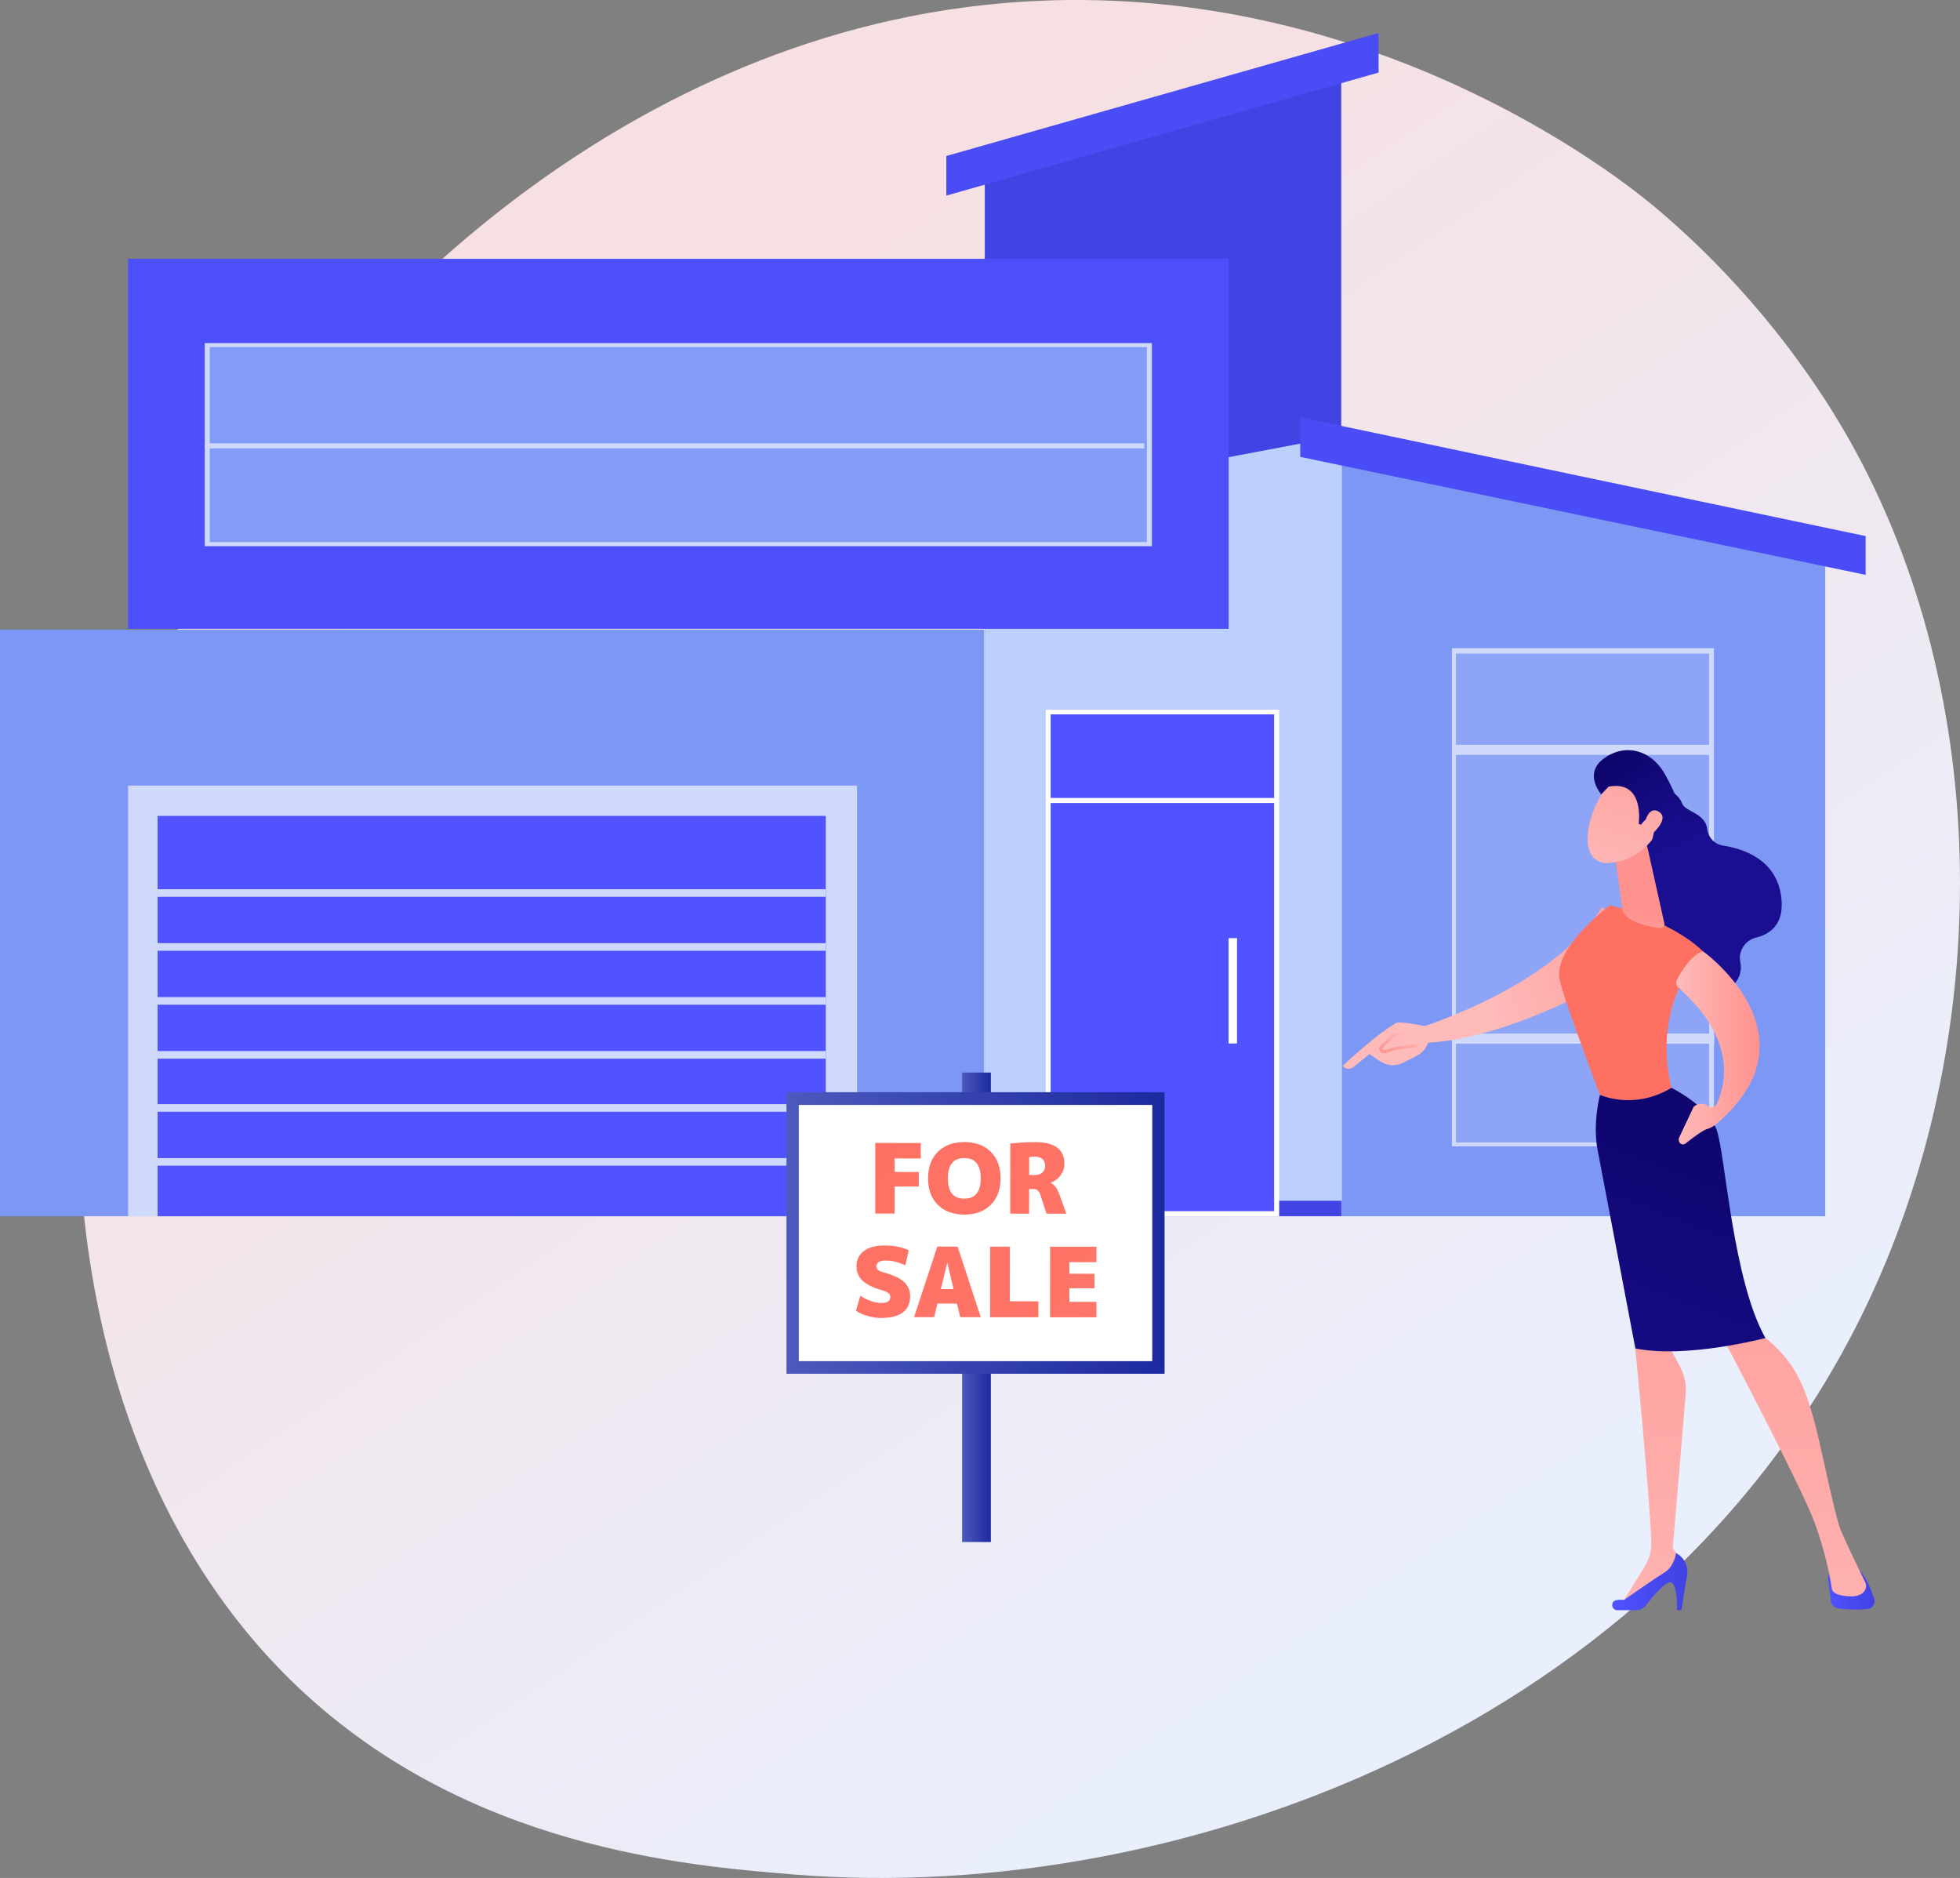
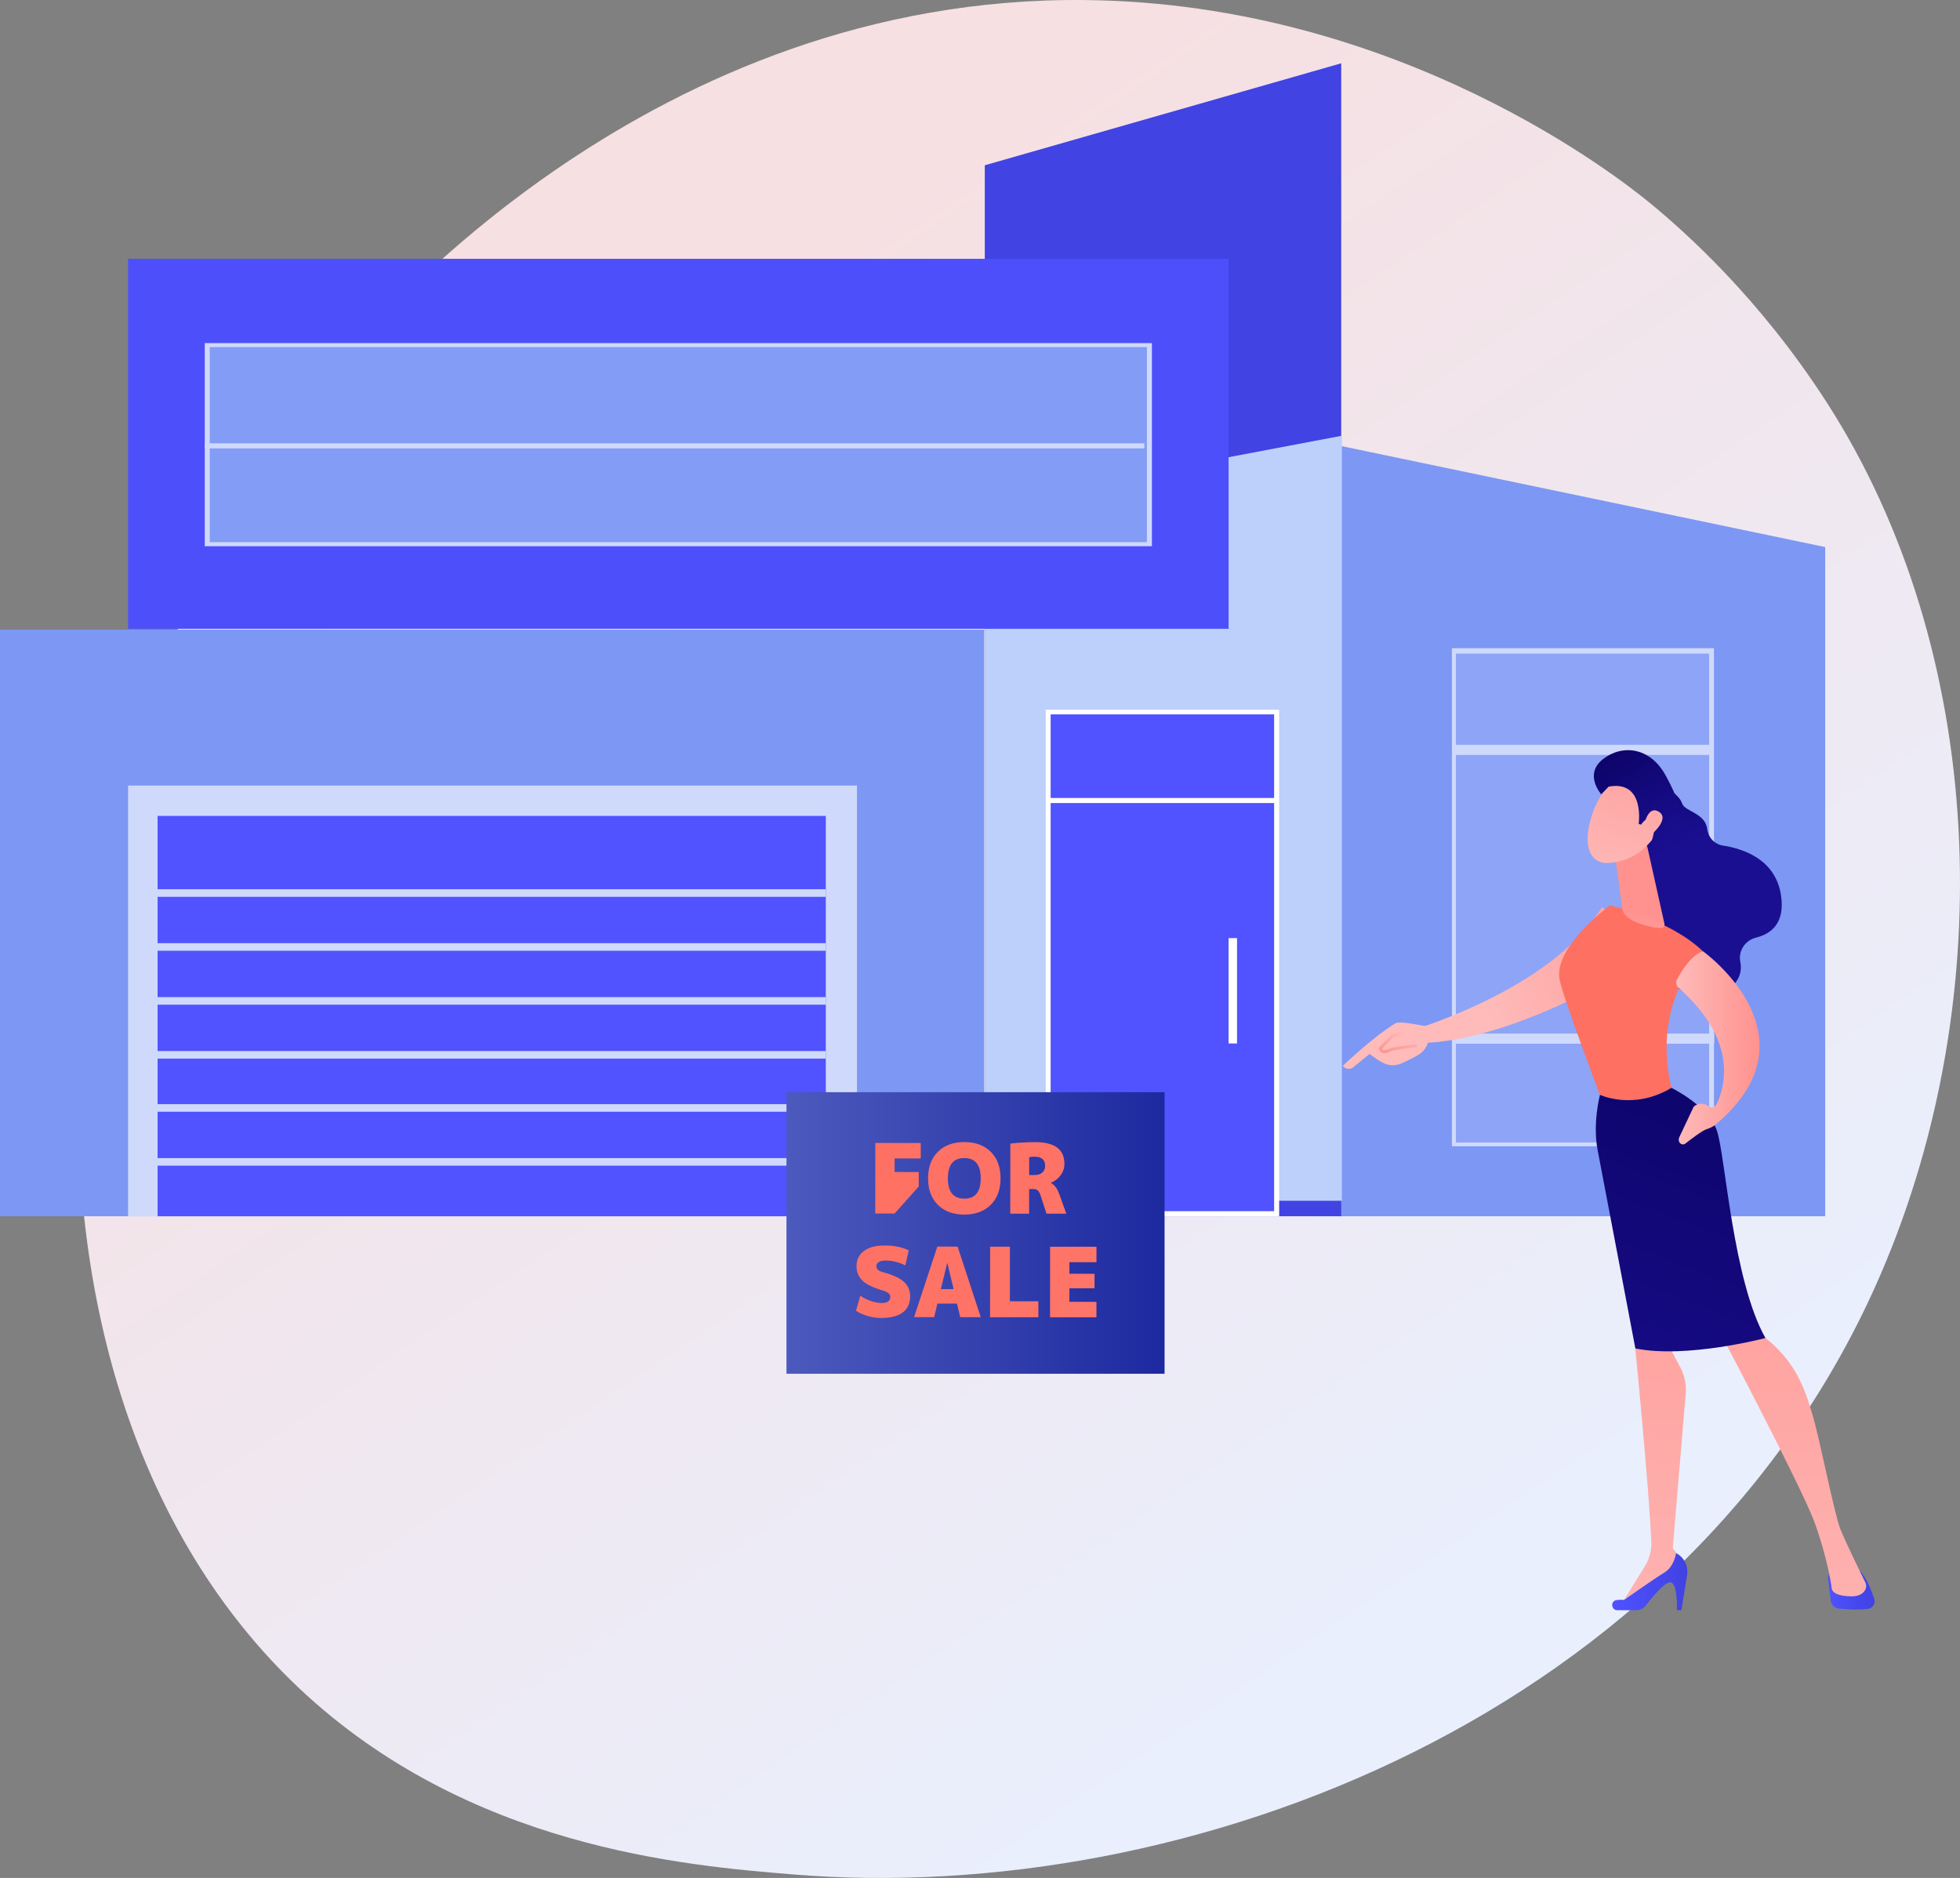
<svg xmlns="http://www.w3.org/2000/svg" width="476" height="456" viewBox="0 0 476 456" fill="none">
  <rect x="0" y="0" width="476" height="456" fill="#808080" stroke="none" />
  <path d="M456.835 309.171C410.538 416.79 288.338 463.03 192.576 455.14C166.432 452.992 113.833 448.661 72.755 410.032C-6.103 335.859 6.042 180.786 81.551 89.488C91.267 77.727 158.587 -1.039 263.458 0.01C340.247 0.781 394.143 43.921 400.708 49.301C408.979 56.092 427.245 72.232 443.706 97.821C482.372 157.97 485.769 241.92 456.835 309.171Z" fill="url(#paint0_linear)" />
  <path d="M443.263 132.834L325.592 108.277V295.323H443.263V132.834Z" fill="#7D97F4" />
  <path d="M325.727 295.323H239.162V40.13L325.727 15.368V295.323Z" fill="#4143E3" />
  <path d="M325.892 291.564H239.162V122.233L325.892 105.802V291.564Z" fill="#BDD0FB" />
  <path d="M239.027 152.889H0V295.323H239.027V152.889Z" fill="#7D97F4" />
  <path d="M298.374 62.845H31.106V152.684H298.374V62.845Z" fill="#4D50FA" />
  <path d="M208.125 190.748H31.106V295.322H208.125V190.748Z" fill="#CFD9FB" />
  <path d="M200.553 198.115H38.269V295.322H200.553V198.115Z" fill="#5053FF" />
  <path d="M200.553 215.92H38.269V217.762H200.553V215.92Z" fill="#CFD9FB" />
  <path d="M200.553 229.017H38.269V230.858H200.553V229.017Z" fill="#CFD9FB" />
  <path d="M200.553 242.114H38.269V243.956H200.553V242.114Z" fill="#CFD9FB" />
  <path d="M200.553 255.212H38.269V257.054H200.553V255.212Z" fill="#CFD9FB" />
  <path d="M200.553 268.104H38.269V269.946H200.553V268.104Z" fill="#CFD9FB" />
  <path d="M200.553 281.202H38.269V283.044H200.553V281.202Z" fill="#CFD9FB" />
  <path d="M310.653 172.33H253.966V295.322H310.653V172.33Z" fill="white" />
  <path d="M309.428 173.463H255.155V294.092H309.428V173.463Z" fill="#5053FF" />
  <path d="M300.42 227.789H298.374V253.37H300.42V227.789Z" fill="white" />
  <path d="M254.54 193.762V194.992H309.899V193.762H254.54Z" fill="white" />
  <path d="M416.25 157.392H352.605V278.337H416.25V157.392Z" fill="#CFD9FB" />
  <path d="M415.083 158.702H353.572V277.417H415.083V158.702Z" fill="#8EA4F6" />
  <path d="M352.957 180.846V183.306H415.698V180.846H352.957Z" fill="#CFD9FB" />
  <path d="M352.957 250.968V253.428H416.313V250.968H352.957Z" fill="#CFD9FB" />
-   <path d="M334.801 8L229.818 37.878V47.497L334.801 17.618V8Z" fill="#4A4DF5" />
-   <path d="M315.769 101.318V110.937L453.086 139.587V130.173L315.769 101.318Z" fill="#4A4DF5" />
  <path d="M279.749 83.309H49.727V132.628H279.749V83.309Z" fill="#CFD9FB" />
  <path d="M278.529 84.273H50.94V131.636H278.529V84.273Z" fill="#839DF6" />
  <path d="M277.914 107.647H49.709V108.877H277.914V107.647Z" fill="#CFD9FB" />
  <path d="M340.7 250.858C340.7 250.858 376.429 241.029 389.052 220.257C389.052 220.257 400.217 228.445 400.622 232.269C400.622 232.269 369.066 252.956 344.61 253.286L340.7 250.858Z" fill="url(#paint1_linear)" />
  <path d="M346.915 252.601C347.517 252.839 348.646 250.685 346.232 249.149C345.02 248.999 339.907 247.828 338.871 248.479C333.311 251.893 326.107 258.8 326.107 258.8C327.242 260.165 328.546 259.231 328.546 259.231L332.613 255.928C333.917 256.799 334.992 257.818 336.624 258.387C337.843 258.813 339.199 258.733 340.404 258.187C341.608 257.642 343.161 256.911 344.389 256.172C346.714 254.819 346.915 252.601 346.915 252.601Z" fill="url(#paint2_linear)" />
  <path d="M344.188 254.252L344.114 253.537C343.889 253.559 338.424 254.085 337.133 254.732C336.638 254.982 336.248 255.064 336.003 254.972C335.858 254.909 335.745 254.802 335.635 254.623L338.462 251.8L341.233 251.02L341.044 250.324L338.075 251.154L334.775 254.453L334.87 254.682C335.082 255.184 335.371 255.491 335.745 255.641C336.202 255.816 336.757 255.73 337.448 255.375C338.439 254.874 342.653 254.386 344.188 254.252Z" fill="url(#paint3_linear)" />
  <path d="M403.212 190.4C403.212 190.4 407.694 192.58 408.514 195.092C409.177 197.098 414.13 197.359 414.619 201.318C414.88 203.359 416.38 204.999 418.421 205.313C423.479 206.098 431.293 208.714 432.549 217.522C433.508 224.237 430.072 226.784 426.496 227.656C423.863 228.301 422.101 230.865 422.642 233.534C423.148 236.08 422.398 239.045 417.967 241.383C408.043 246.615 398.153 228.981 398.153 228.981L396.13 198.196L403.212 190.4Z" fill="url(#paint4_linear)" />
  <path d="M443.973 383.412L444.619 388.679C444.741 389.673 445.526 390.476 446.537 390.58C448.229 390.772 450.95 390.964 453.601 390.685C454.77 390.563 455.52 389.377 455.171 388.261C454.526 386.22 453.34 383.168 451.63 381.371H445.77C444.671 381.389 443.834 382.33 443.973 383.412Z" fill="url(#paint5_linear)" />
  <path d="M398.136 321.615L397.142 327.423C397.142 327.423 400.456 360.929 401.032 374.325C401.119 376.418 400.578 378.511 399.479 380.29L393.723 389.621L408.34 380.987L408.636 379.208L406.247 375.912L409.386 338.377C409.578 336.179 409.107 333.964 408.078 332.011L405.061 326.325L398.136 321.615Z" fill="url(#paint6_linear)" />
  <path d="M392.764 390.981H397.421C398.293 390.981 399.113 390.58 399.653 389.882C401.101 387.999 404.119 384.301 405.566 384.214C407.502 384.092 407.258 390.981 407.258 390.981H408.339L409.717 382.417C410.066 380.254 408.985 378.126 407.049 377.115C407.049 377.115 406.613 380.394 404.206 381.841C401.799 383.289 394.421 388.487 394.421 388.487C394.421 388.487 393.514 388.365 392.52 388.539C391.072 388.801 391.281 390.981 392.764 390.981Z" fill="url(#paint7_linear)" />
  <path d="M418.159 324.371C418.159 324.371 437.537 361.121 440.625 369.528C443.712 377.917 444.776 384.929 444.828 385.592C444.898 386.621 446.189 387.615 449.729 387.615C451.561 387.615 452.468 386.882 452.904 386.167C453.287 385.557 453.305 384.807 452.973 384.161C451.857 381.894 448.299 374.638 446.973 371.359C445.404 367.435 442.02 349.644 440.154 343.452C438.305 337.26 436.194 330.563 428.119 324.371C428.119 324.371 422.572 318.929 418.159 324.371Z" fill="url(#paint8_linear)" />
  <path d="M405.915 264.144C400.909 242.97 413.572 230.987 413.572 230.987C405.584 223.313 391.02 219.824 391.02 219.824C391.02 219.824 377.136 229.975 378.776 237.929C379.735 242.586 388.543 265.836 388.543 265.836C388.543 265.836 396.689 269.673 405.915 264.144Z" fill="url(#paint9_linear)" />
  <path d="M416.991 274.627C414.95 268.504 405.915 264.144 405.915 264.144C396.688 269.691 388.56 265.836 388.56 265.836C388.56 265.836 386.729 272.813 388.002 279.284C389.258 285.772 397.159 327.423 397.159 327.423C409.613 329.952 428.747 324.894 428.747 324.894C420.81 310.801 419.031 280.749 416.991 274.627Z" fill="url(#paint10_linear)" />
  <path d="M400.107 205.818L404.171 224.08C404.554 225.685 403.089 225.423 401.467 225.127C398.799 224.621 395.38 223.592 394.229 221.516C394.107 221.307 394.055 221.063 394.02 220.836L392.275 208.173C392.136 207.162 392.677 206.202 393.601 205.784L396.967 204.284C398.275 203.708 399.775 204.441 400.107 205.818Z" fill="url(#paint11_linear)" />
  <path d="M413.572 230.97C413.572 230.97 441.932 251.255 417.2 272.586C417.2 272.586 416.258 273.65 414.409 274.208C413.467 274.487 410.694 276.58 409.299 277.679C408.845 278.028 408.2 277.906 407.886 277.417C407.642 277.034 407.624 276.563 407.816 276.162L411.322 268.731C412.299 267.824 413.781 267.755 414.845 268.574C415.508 269.098 416.502 268.871 416.869 268.121C418.787 264.231 422.398 252.772 407.607 239.83C407.049 239.342 406.909 238.539 407.258 237.877C408.287 235.906 410.659 231.946 413.572 230.97Z" fill="url(#paint12_linear)" />
  <path d="M392.328 189.178C392.328 189.178 388.002 192.108 386.136 199.573C384.27 207.038 387.305 209.707 390.392 209.55C393.497 209.393 397.979 208.434 401.869 203.079C405.776 197.707 397.997 185.602 392.328 189.178Z" fill="url(#paint13_linear)" />
  <path d="M397.962 200.062C397.962 200.062 399.549 189.37 390.671 191.01L388.875 192.876C388.875 192.876 384.532 187.992 389.346 184.295C394.159 180.597 400.822 181.539 404.502 188.271C408.2 195.004 409.526 199.731 406.439 203.917C403.351 208.103 401.014 204.51 401.014 204.51C401.014 204.51 402.427 200.882 401.258 199.33C400.09 197.777 398.555 200.237 398.555 200.237L397.962 200.062Z" fill="url(#paint14_linear)" />
  <path d="M399.165 200.969C399.165 200.969 399.95 195.475 402.758 197.044C405.566 198.614 401.747 202.172 400.212 203.393L399.165 200.969Z" fill="url(#paint15_linear)" />
-   <path d="M240.63 260.432H233.651V374.431H240.63V260.432Z" fill="url(#paint16_linear)" />
  <path d="M282.823 265.202H191V333.568H282.823V265.202Z" fill="url(#paint17_linear)" />
-   <path d="M279.829 268.294H193.994V330.508H279.829V268.294Z" fill="white" />
-   <path d="M223.134 284.582L223.129 288.102L217.263 288.098L217.252 294.671L212.56 294.662L212.574 277.528L223.608 277.54L223.606 281.293L217.264 281.289L217.258 284.576L223.134 284.582Z" fill="url(#paint18_linear)" />
+   <path d="M223.134 284.582L223.129 288.102L217.252 294.671L212.56 294.662L212.574 277.528L223.608 277.54L223.606 281.293L217.264 281.289L217.258 284.576L223.134 284.582Z" fill="url(#paint18_linear)" />
  <path d="M227.776 279.666C229.367 278.097 231.504 277.314 234.197 277.31C236.887 277.315 239.026 278.097 240.618 279.677C242.201 281.253 242.998 283.404 242.994 286.122C242.989 288.841 242.193 290.994 240.602 292.563C239.011 294.132 236.875 294.916 234.182 294.919C231.492 294.914 229.352 294.132 227.761 292.553C226.178 290.976 225.38 288.826 225.385 286.107C225.389 283.389 226.183 281.244 227.776 279.666ZM230.198 286.116C230.192 289.403 231.52 291.048 234.183 291.054C236.845 291.059 238.17 289.416 238.176 286.13C238.181 282.844 236.853 281.198 234.191 281.192C231.528 281.187 230.203 282.83 230.198 286.116Z" fill="url(#paint19_linear)" />
  <path d="M249.93 288.716L249.926 294.704L245.346 294.694L245.363 277.672C247.4 277.444 249.43 277.326 251.468 277.332C256.16 277.34 258.506 279.1 258.501 282.619C258.499 283.606 258.195 284.517 257.584 285.368C256.975 286.211 256.182 286.81 255.21 287.176L255.214 287.224C255.68 287.491 256.076 287.83 256.385 288.243C256.701 288.659 256.99 289.253 257.274 290.012L258.961 294.705L254.148 294.696L252.696 290.235C252.523 289.687 252.302 289.292 252.039 289.061C251.777 288.829 251.423 288.709 250.984 288.712L249.93 288.716ZM249.934 285.318L251.227 285.323C252.028 285.322 252.657 285.128 253.119 284.723C253.579 284.327 253.814 283.786 253.815 283.097C253.817 281.607 252.96 280.864 251.237 280.864C250.734 280.865 250.304 280.898 249.943 280.98L249.934 285.318Z" fill="url(#paint20_linear)" />
  <path d="M219.865 307.254C218.285 306.47 216.684 306.08 215.056 306.073C214.32 306.075 213.768 306.2 213.39 306.454C213.013 306.708 212.83 307.052 212.827 307.479C212.825 308.14 213.331 308.606 214.351 308.888C216.808 309.547 218.534 310.339 219.535 311.249C220.532 312.167 221.031 313.339 221.034 314.756C221.034 316.479 220.437 317.791 219.244 318.684C218.049 319.585 216.26 320.031 213.868 320.026C212.862 320.027 211.787 319.858 210.637 319.516C209.487 319.175 208.566 318.755 207.882 318.262L208.938 314.625C209.735 315.173 210.598 315.601 211.531 315.922C212.459 316.231 213.322 316.39 214.103 316.393C215.509 316.396 216.217 315.891 216.221 314.868C216.223 314.207 215.598 313.704 214.343 313.338C212.063 312.679 210.43 311.888 209.463 310.961C208.496 310.034 208.014 308.867 208.008 307.459C208.008 305.913 208.599 304.682 209.786 303.778C210.964 302.872 212.643 302.42 214.822 302.423C217.141 302.423 219.093 302.821 220.693 303.602L219.865 307.254Z" fill="url(#paint21_linear)" />
  <path d="M227.65 316.531L226.871 319.817L221.991 319.815L227.64 302.687L232.565 302.694L238.184 319.833L233.202 319.827L232.407 316.541L227.65 316.531ZM228.492 313.013L231.593 313.017L230.076 306.682L230.028 306.686L228.492 313.013Z" fill="url(#paint22_linear)" />
  <path d="M245.266 302.706L245.254 315.967L252.181 315.977L252.178 319.851L240.444 319.843L240.459 302.708L245.266 302.706Z" fill="url(#paint23_linear)" />
  <path d="M265.816 309.297L265.812 312.816L259.711 312.814L259.706 316.1L266.279 316.111L266.276 319.864L255.009 319.853L255.023 302.719L266.291 302.73L266.288 306.483L259.715 306.472L259.71 309.283L265.816 309.297Z" fill="url(#paint24_linear)" />
  <defs>
    <linearGradient id="paint0_linear" x1="147.519" y1="91.716" x2="350.612" y2="390.873" gradientUnits="userSpaceOnUse">
      <stop stop-color="#F6E0E2" />
      <stop offset="1" stop-color="#E9EFFD" />
    </linearGradient>
    <linearGradient id="paint1_linear" x1="359.147" y1="241.013" x2="416.917" y2="221.152" gradientUnits="userSpaceOnUse">
      <stop stop-color="#FEBBBA" />
      <stop offset="1" stop-color="#FF928E" />
    </linearGradient>
    <linearGradient id="paint2_linear" x1="360.872" y1="246.03" x2="418.641" y2="226.169" gradientUnits="userSpaceOnUse">
      <stop stop-color="#FEBBBA" />
      <stop offset="1" stop-color="#FF928E" />
    </linearGradient>
    <linearGradient id="paint3_linear" x1="340.728" y1="250.235" x2="338.803" y2="256.568" gradientUnits="userSpaceOnUse">
      <stop stop-color="#FEBBBA" />
      <stop offset="1" stop-color="#FF928E" />
    </linearGradient>
    <linearGradient id="paint4_linear" x1="395.316" y1="172.442" x2="408.621" y2="205.817" gradientUnits="userSpaceOnUse">
      <stop stop-color="#09005D" />
      <stop offset="1" stop-color="#1A0F91" />
    </linearGradient>
    <linearGradient id="paint5_linear" x1="443.952" y1="386.11" x2="455.234" y2="386.11" gradientUnits="userSpaceOnUse">
      <stop stop-color="#4F52FF" />
      <stop offset="1" stop-color="#4042E2" />
    </linearGradient>
    <linearGradient id="paint6_linear" x1="396.281" y1="430.6" x2="412.516" y2="240.848" gradientUnits="userSpaceOnUse">
      <stop stop-color="#FEBBBA" />
      <stop offset="1" stop-color="#FF928E" />
    </linearGradient>
    <linearGradient id="paint7_linear" x1="391.538" y1="384.05" x2="409.793" y2="384.05" gradientUnits="userSpaceOnUse">
      <stop stop-color="#4F52FF" />
      <stop offset="1" stop-color="#4042E2" />
    </linearGradient>
    <linearGradient id="paint8_linear" x1="428.939" y1="433.423" x2="445.179" y2="243.621" gradientUnits="userSpaceOnUse">
      <stop stop-color="#FEBBBA" />
      <stop offset="1" stop-color="#FF928E" />
    </linearGradient>
    <linearGradient id="paint9_linear" x1="487.878" y1="202.848" x2="449.55" y2="219.665" gradientUnits="userSpaceOnUse">
      <stop stop-color="#FF928E" />
      <stop offset="1" stop-color="#FE7062" />
    </linearGradient>
    <linearGradient id="paint10_linear" x1="435.263" y1="225.913" x2="381.29" y2="366.712" gradientUnits="userSpaceOnUse">
      <stop stop-color="#09005D" />
      <stop offset="1" stop-color="#1A0F91" />
    </linearGradient>
    <linearGradient id="paint11_linear" x1="394.5" y1="243.561" x2="397.55" y2="221.249" gradientUnits="userSpaceOnUse">
      <stop stop-color="#FEBBBA" />
      <stop offset="1" stop-color="#FF928E" />
    </linearGradient>
    <linearGradient id="paint12_linear" x1="407.07" y1="254.433" x2="427.329" y2="254.433" gradientUnits="userSpaceOnUse">
      <stop stop-color="#FEBBBA" />
      <stop offset="1" stop-color="#FF928E" />
    </linearGradient>
    <linearGradient id="paint13_linear" x1="389.07" y1="216.69" x2="405.97" y2="165.067" gradientUnits="userSpaceOnUse">
      <stop stop-color="#FEBBBA" />
      <stop offset="1" stop-color="#FF928E" />
    </linearGradient>
    <linearGradient id="paint14_linear" x1="386.67" y1="175.126" x2="406.206" y2="205.279" gradientUnits="userSpaceOnUse">
      <stop stop-color="#09005D" />
      <stop offset="1" stop-color="#1A0F91" />
    </linearGradient>
    <linearGradient id="paint15_linear" x1="395.245" y1="218.713" x2="412.145" y2="167.088" gradientUnits="userSpaceOnUse">
      <stop stop-color="#FEBBBA" />
      <stop offset="1" stop-color="#FF928E" />
    </linearGradient>
    <linearGradient id="paint16_linear" x1="233.657" y1="317.417" x2="240.632" y2="317.417" gradientUnits="userSpaceOnUse">
      <stop stop-color="#4C5ABD" />
      <stop offset="1" stop-color="#1D299F" />
    </linearGradient>
    <linearGradient id="paint17_linear" x1="190.996" y1="299.389" x2="282.811" y2="299.389" gradientUnits="userSpaceOnUse">
      <stop stop-color="#4C5ABD" />
      <stop offset="1" stop-color="#1D299F" />
    </linearGradient>
    <linearGradient id="paint18_linear" x1="588.902" y1="500.926" x2="209.394" y2="281.067" gradientUnits="userSpaceOnUse">
      <stop stop-color="#FF928E" />
      <stop offset="1" stop-color="#FE7062" />
    </linearGradient>
    <linearGradient id="paint19_linear" x1="592.944" y1="493.958" x2="213.433" y2="274.096" gradientUnits="userSpaceOnUse">
      <stop stop-color="#FF928E" />
      <stop offset="1" stop-color="#FE7062" />
    </linearGradient>
    <linearGradient id="paint20_linear" x1="596.942" y1="487.047" x2="217.436" y2="267.189" gradientUnits="userSpaceOnUse">
      <stop stop-color="#FF928E" />
      <stop offset="1" stop-color="#FE7062" />
    </linearGradient>
    <linearGradient id="paint21_linear" x1="572.805" y1="518.661" x2="193.299" y2="298.803" gradientUnits="userSpaceOnUse">
      <stop stop-color="#FF928E" />
      <stop offset="1" stop-color="#FE7062" />
    </linearGradient>
    <linearGradient id="paint22_linear" x1="575.941" y1="513.241" x2="196.44" y2="293.386" gradientUnits="userSpaceOnUse">
      <stop stop-color="#FF928E" />
      <stop offset="1" stop-color="#FE7062" />
    </linearGradient>
    <linearGradient id="paint23_linear" x1="579.848" y1="506.499" x2="200.345" y2="286.643" gradientUnits="userSpaceOnUse">
      <stop stop-color="#FF928E" />
      <stop offset="1" stop-color="#FE7062" />
    </linearGradient>
    <linearGradient id="paint24_linear" x1="584.314" y1="498.792" x2="204.811" y2="278.936" gradientUnits="userSpaceOnUse">
      <stop stop-color="#FF928E" />
      <stop offset="1" stop-color="#FE7062" />
    </linearGradient>
  </defs>
</svg>